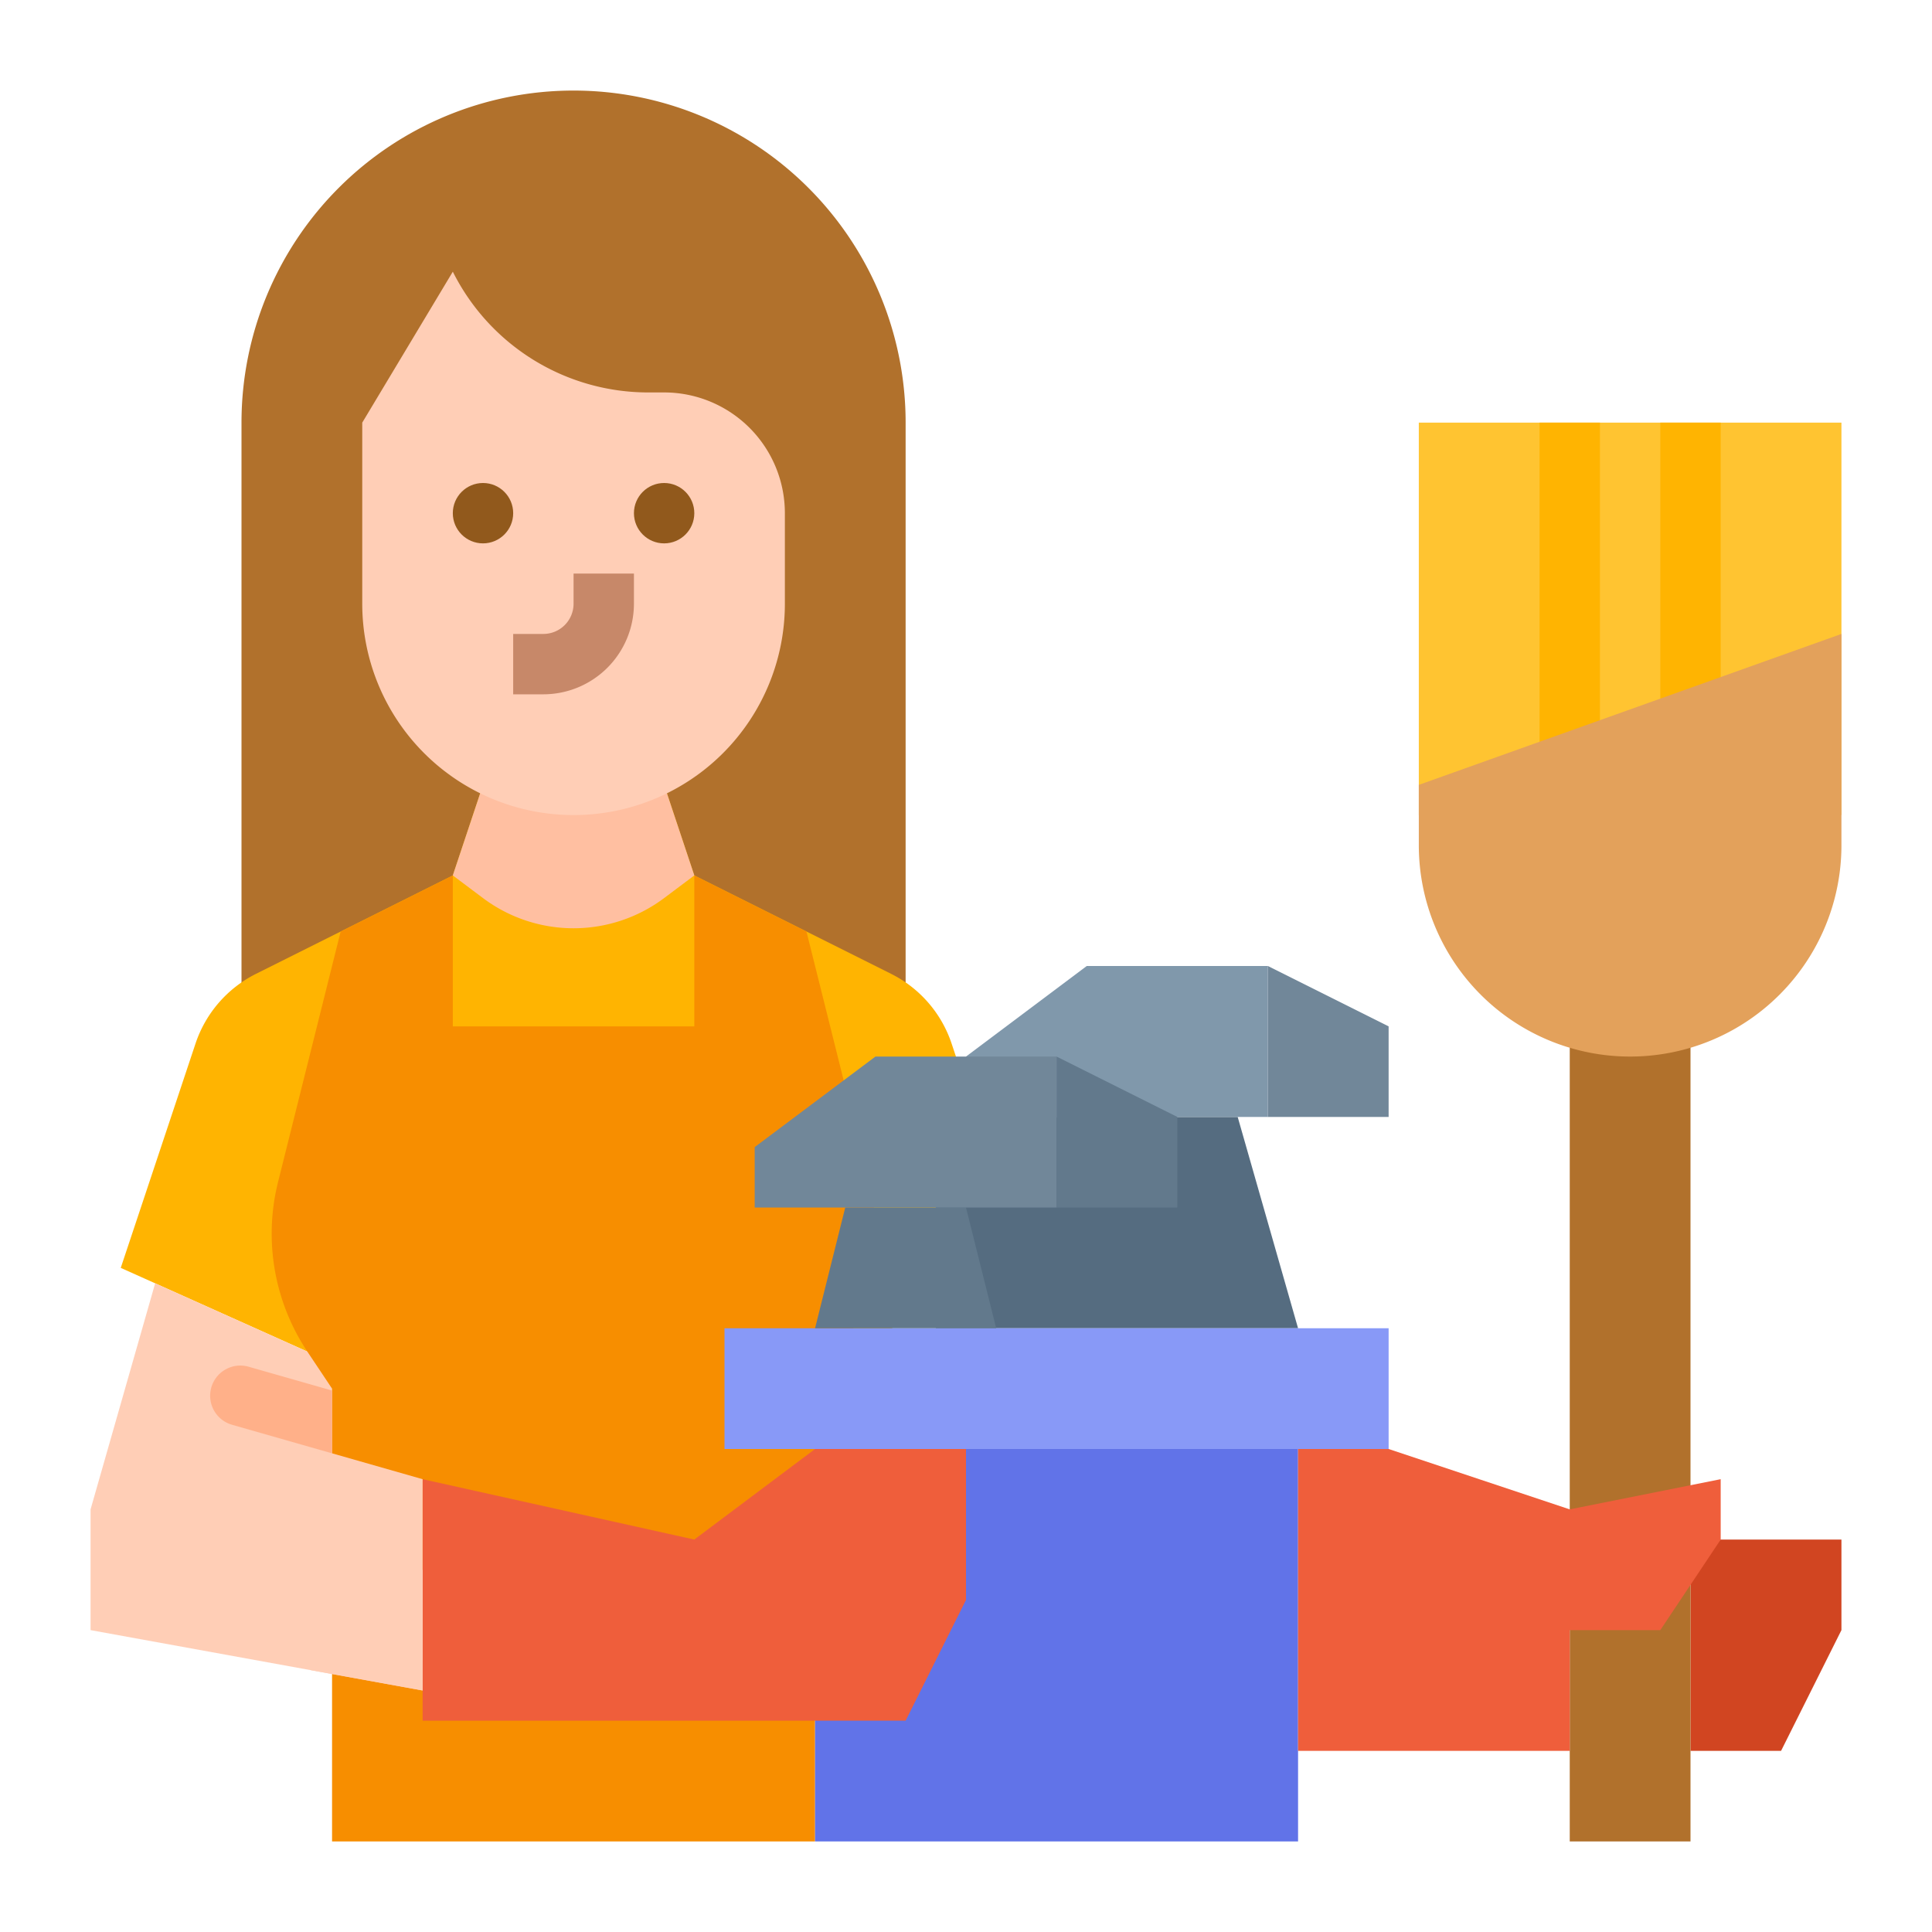
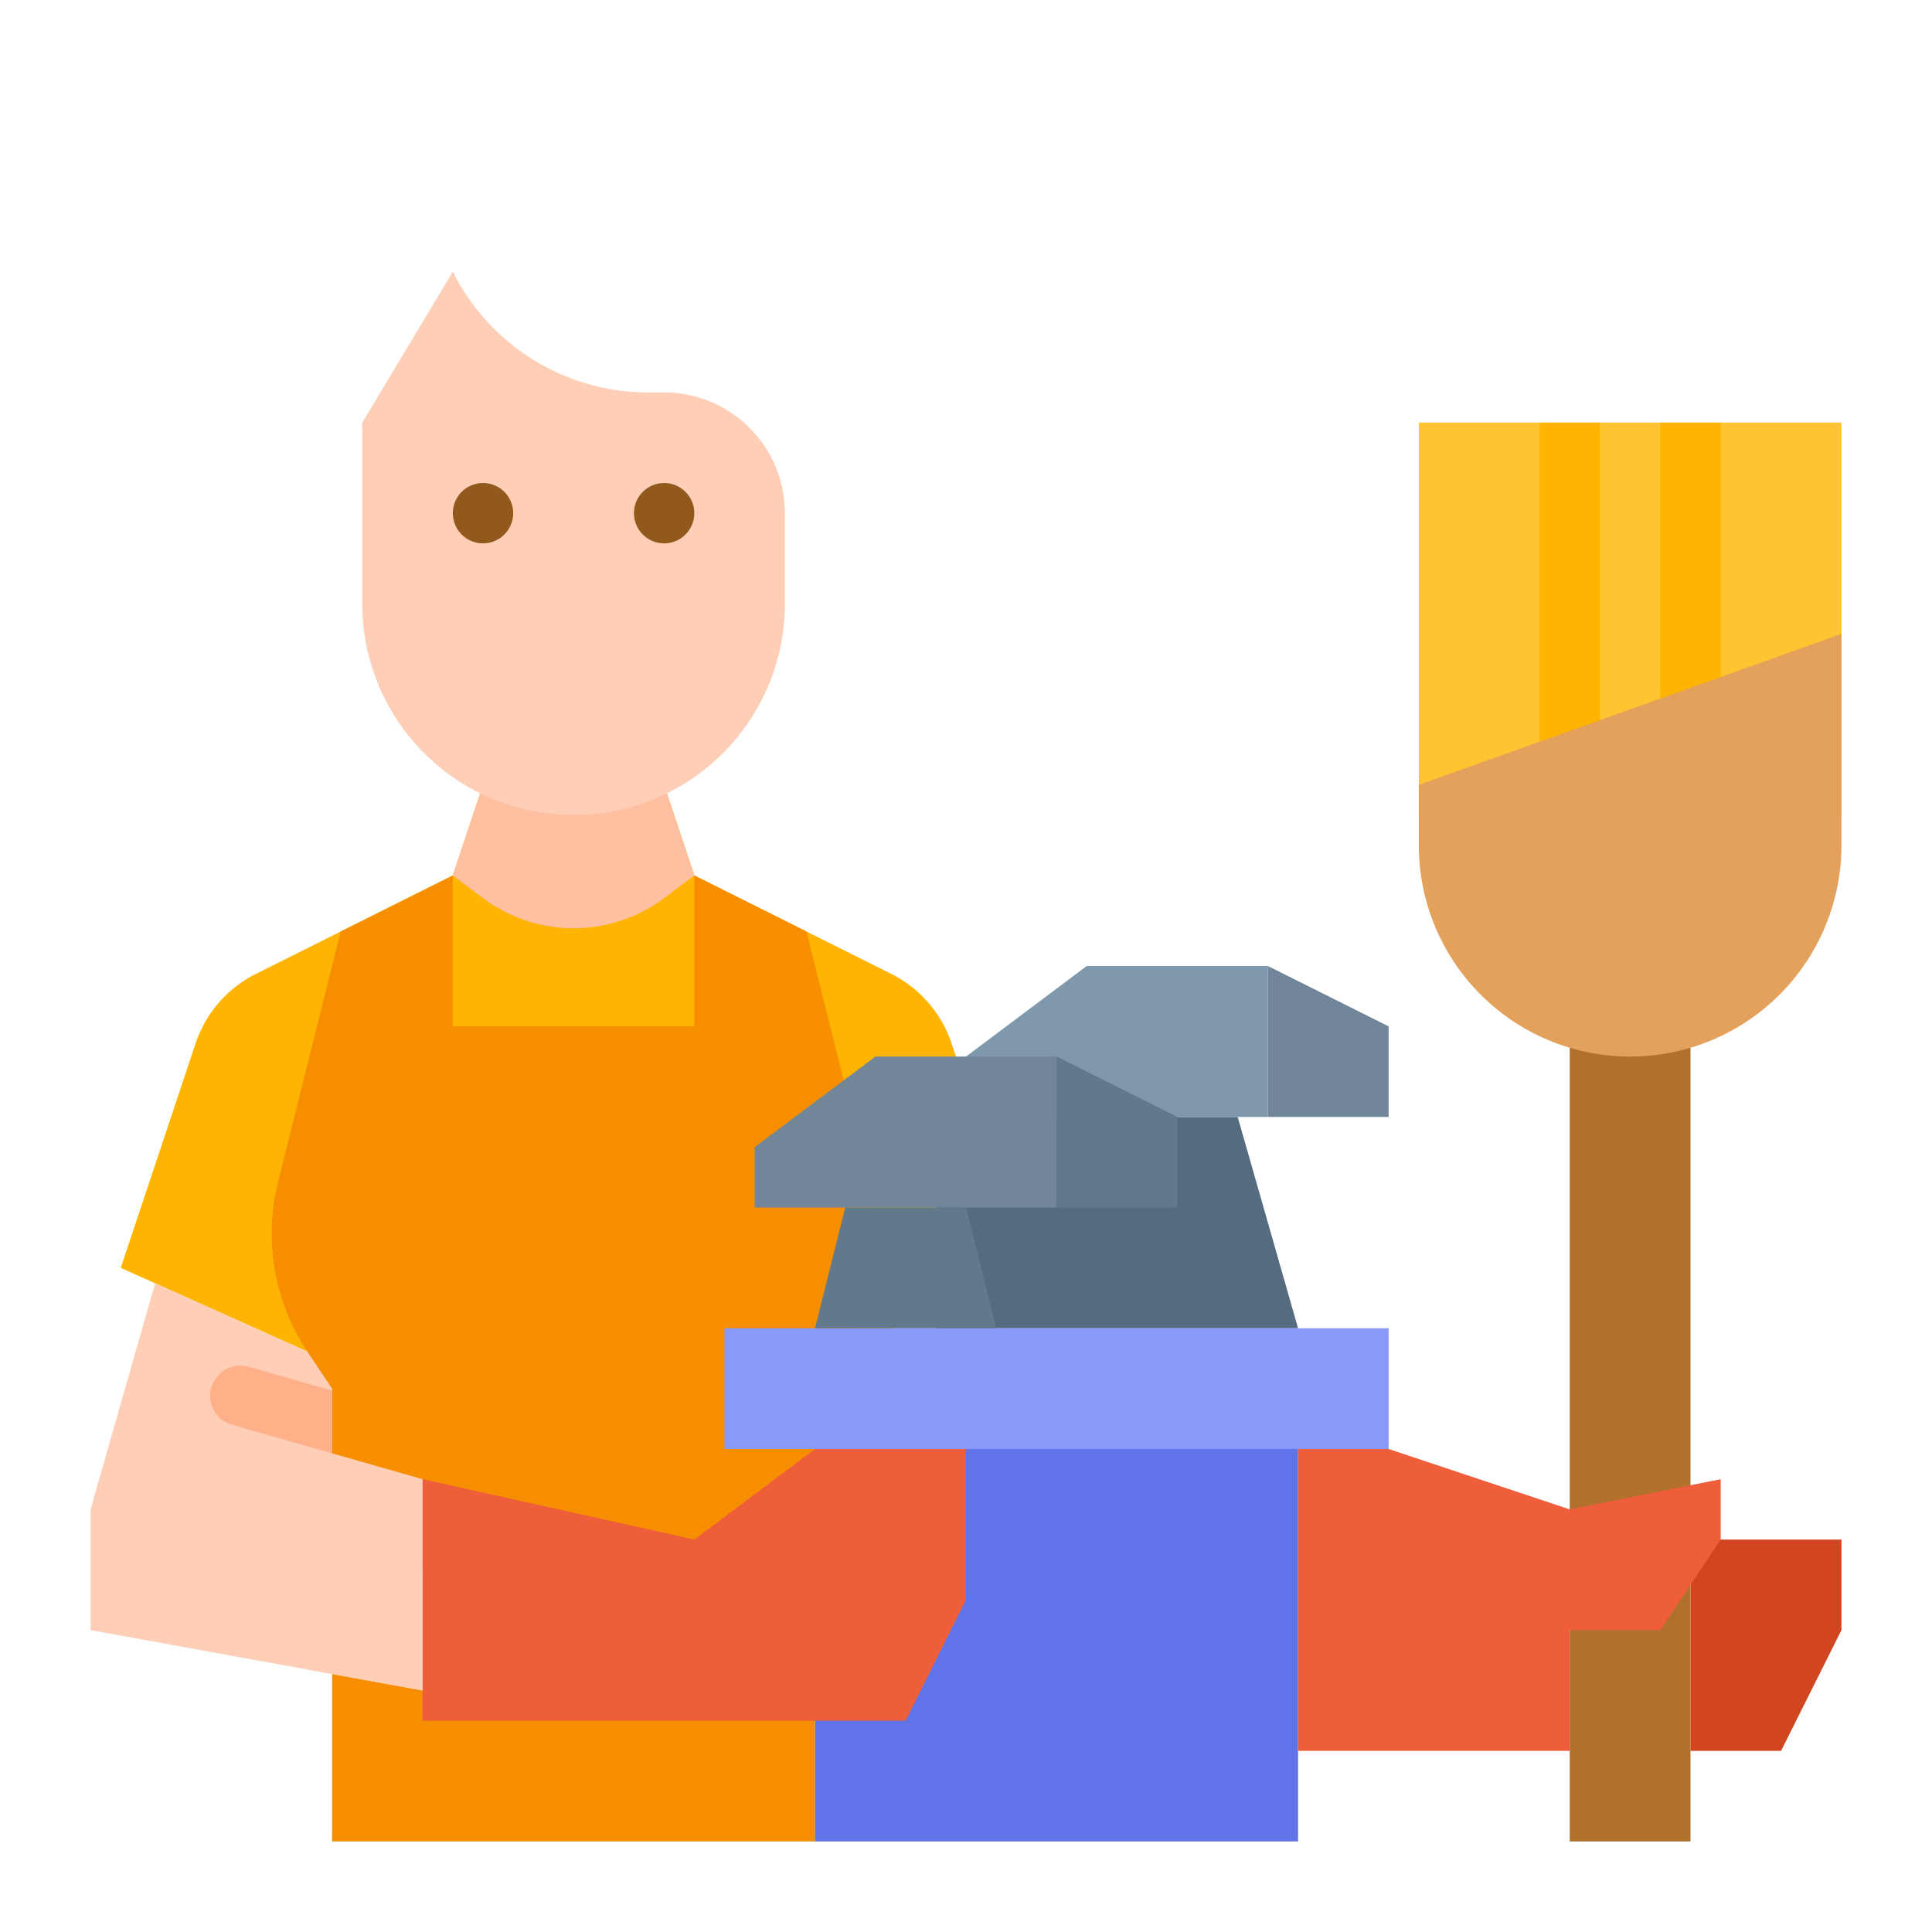
<svg xmlns="http://www.w3.org/2000/svg" id="flat" height="512" viewBox="0 0 512 512" width="512">
  <path d="m376 112h112v104h-112z" fill="#ffc431" />
  <path d="m408 112h16v88h-16z" fill="#ffb401" />
  <path d="m440 112h16v88h-16z" fill="#ffb401" />
  <path d="m416 264h32v136h-32z" fill="#b1712c" />
  <path d="m448 408h40v24l-16 32h-24z" fill="#d14521" />
-   <path d="m240 264v-152a88 88 0 0 0 -88-88h-0a88 88 0 0 0 -88 88v152z" fill="#b1712c" />
  <path d="m272 336-49.46 22.19v.01l-6.54 2.93v54.87h-128v-54.87l-6.54-2.93v-.01l-49.46-22.19 19.81-59.43a31.974 31.974 0 0 1 16.05-18.5l52.14-26.07 8-24h48l8 24 52.14 26.07a31.974 31.974 0 0 1 16.05 18.5z" fill="#ffb401" />
  <path d="m344 352-16-56h-80v56z" fill="#556c80" />
  <path d="m256 280 32-24h48v40h-80z" fill="#8098ab" />
  <path d="m88 440h128v48h-128z" fill="#f78e00" />
  <path d="m216 384h128v104h-128z" fill="#6173e8" />
  <path d="m41.117 340.09-17.117 59.91v32l88 16v-56l-24-6.857v-24.013z" fill="#ffceb6" />
  <path d="m232 326.94a56.351 56.351 0 0 1 -9.46 31.25v.01l-6.54 9.8v48h-128v-48l-6.54-9.8v-.01a56.378 56.378 0 0 1 -7.78-44.92l16.6-66.41 29.72-14.86v40h64v-40l29.72 14.86 16.6 66.41a56.734 56.734 0 0 1 1.68 13.67z" fill="#f78e00" />
  <path d="m184 232-8 6a40 40 0 0 1 -48 0l-8-6 8-24h48z" fill="#ffbfa1" />
  <path d="m96 112v48a56 56 0 0 0 56 56h0a56 56 0 0 0 56-56v-24a32 32 0 0 0 -32-32h-4.223a57.888 57.888 0 0 1 -51.777-32z" fill="#ffceb6" />
-   <path d="m144 184h-8v-16h8a8.009 8.009 0 0 0 8-8v-8h16v8a24.027 24.027 0 0 1 -24 24z" fill="#c78869" />
  <circle cx="128" cy="136" fill="#91591c" r="8" />
  <circle cx="176" cy="136" fill="#91591c" r="8" />
  <path d="m112 456v-64l72 16 32-24h40v40l-16 32z" fill="#ef5e3b" />
  <path d="m192 352h176v32h-176z" fill="#8899f7" />
  <path d="m216 352 8-32h32l8 32z" fill="#62798c" />
  <path d="m232 280h48v40h-80v-16z" fill="#718799" />
  <path d="m280 280 32 16v24h-32z" fill="#62798c" />
  <path d="m336 256 32 16v24h-32z" fill="#718799" />
  <path d="m488 168v56a56 56 0 0 1 -56 56h-0a56 56 0 0 1 -56-56v-16z" fill="#e3a15b" />
  <path d="m416 416h32v72h-32z" fill="#b1712c" />
  <path d="m112 448v-56l-29.557-8.445v59.071z" fill="#ffceb6" />
  <path d="m88 368.51v16.64l-26.506-7.572a7.999 7.999 0 0 1 -5.493-9.891 7.999 7.999 0 0 1 9.887-5.491z" fill="#ffb089" />
  <path d="m416 432h24l16-24v-16l-40 8-48-16h-24v80h72z" fill="#ef5e3b" />
</svg>